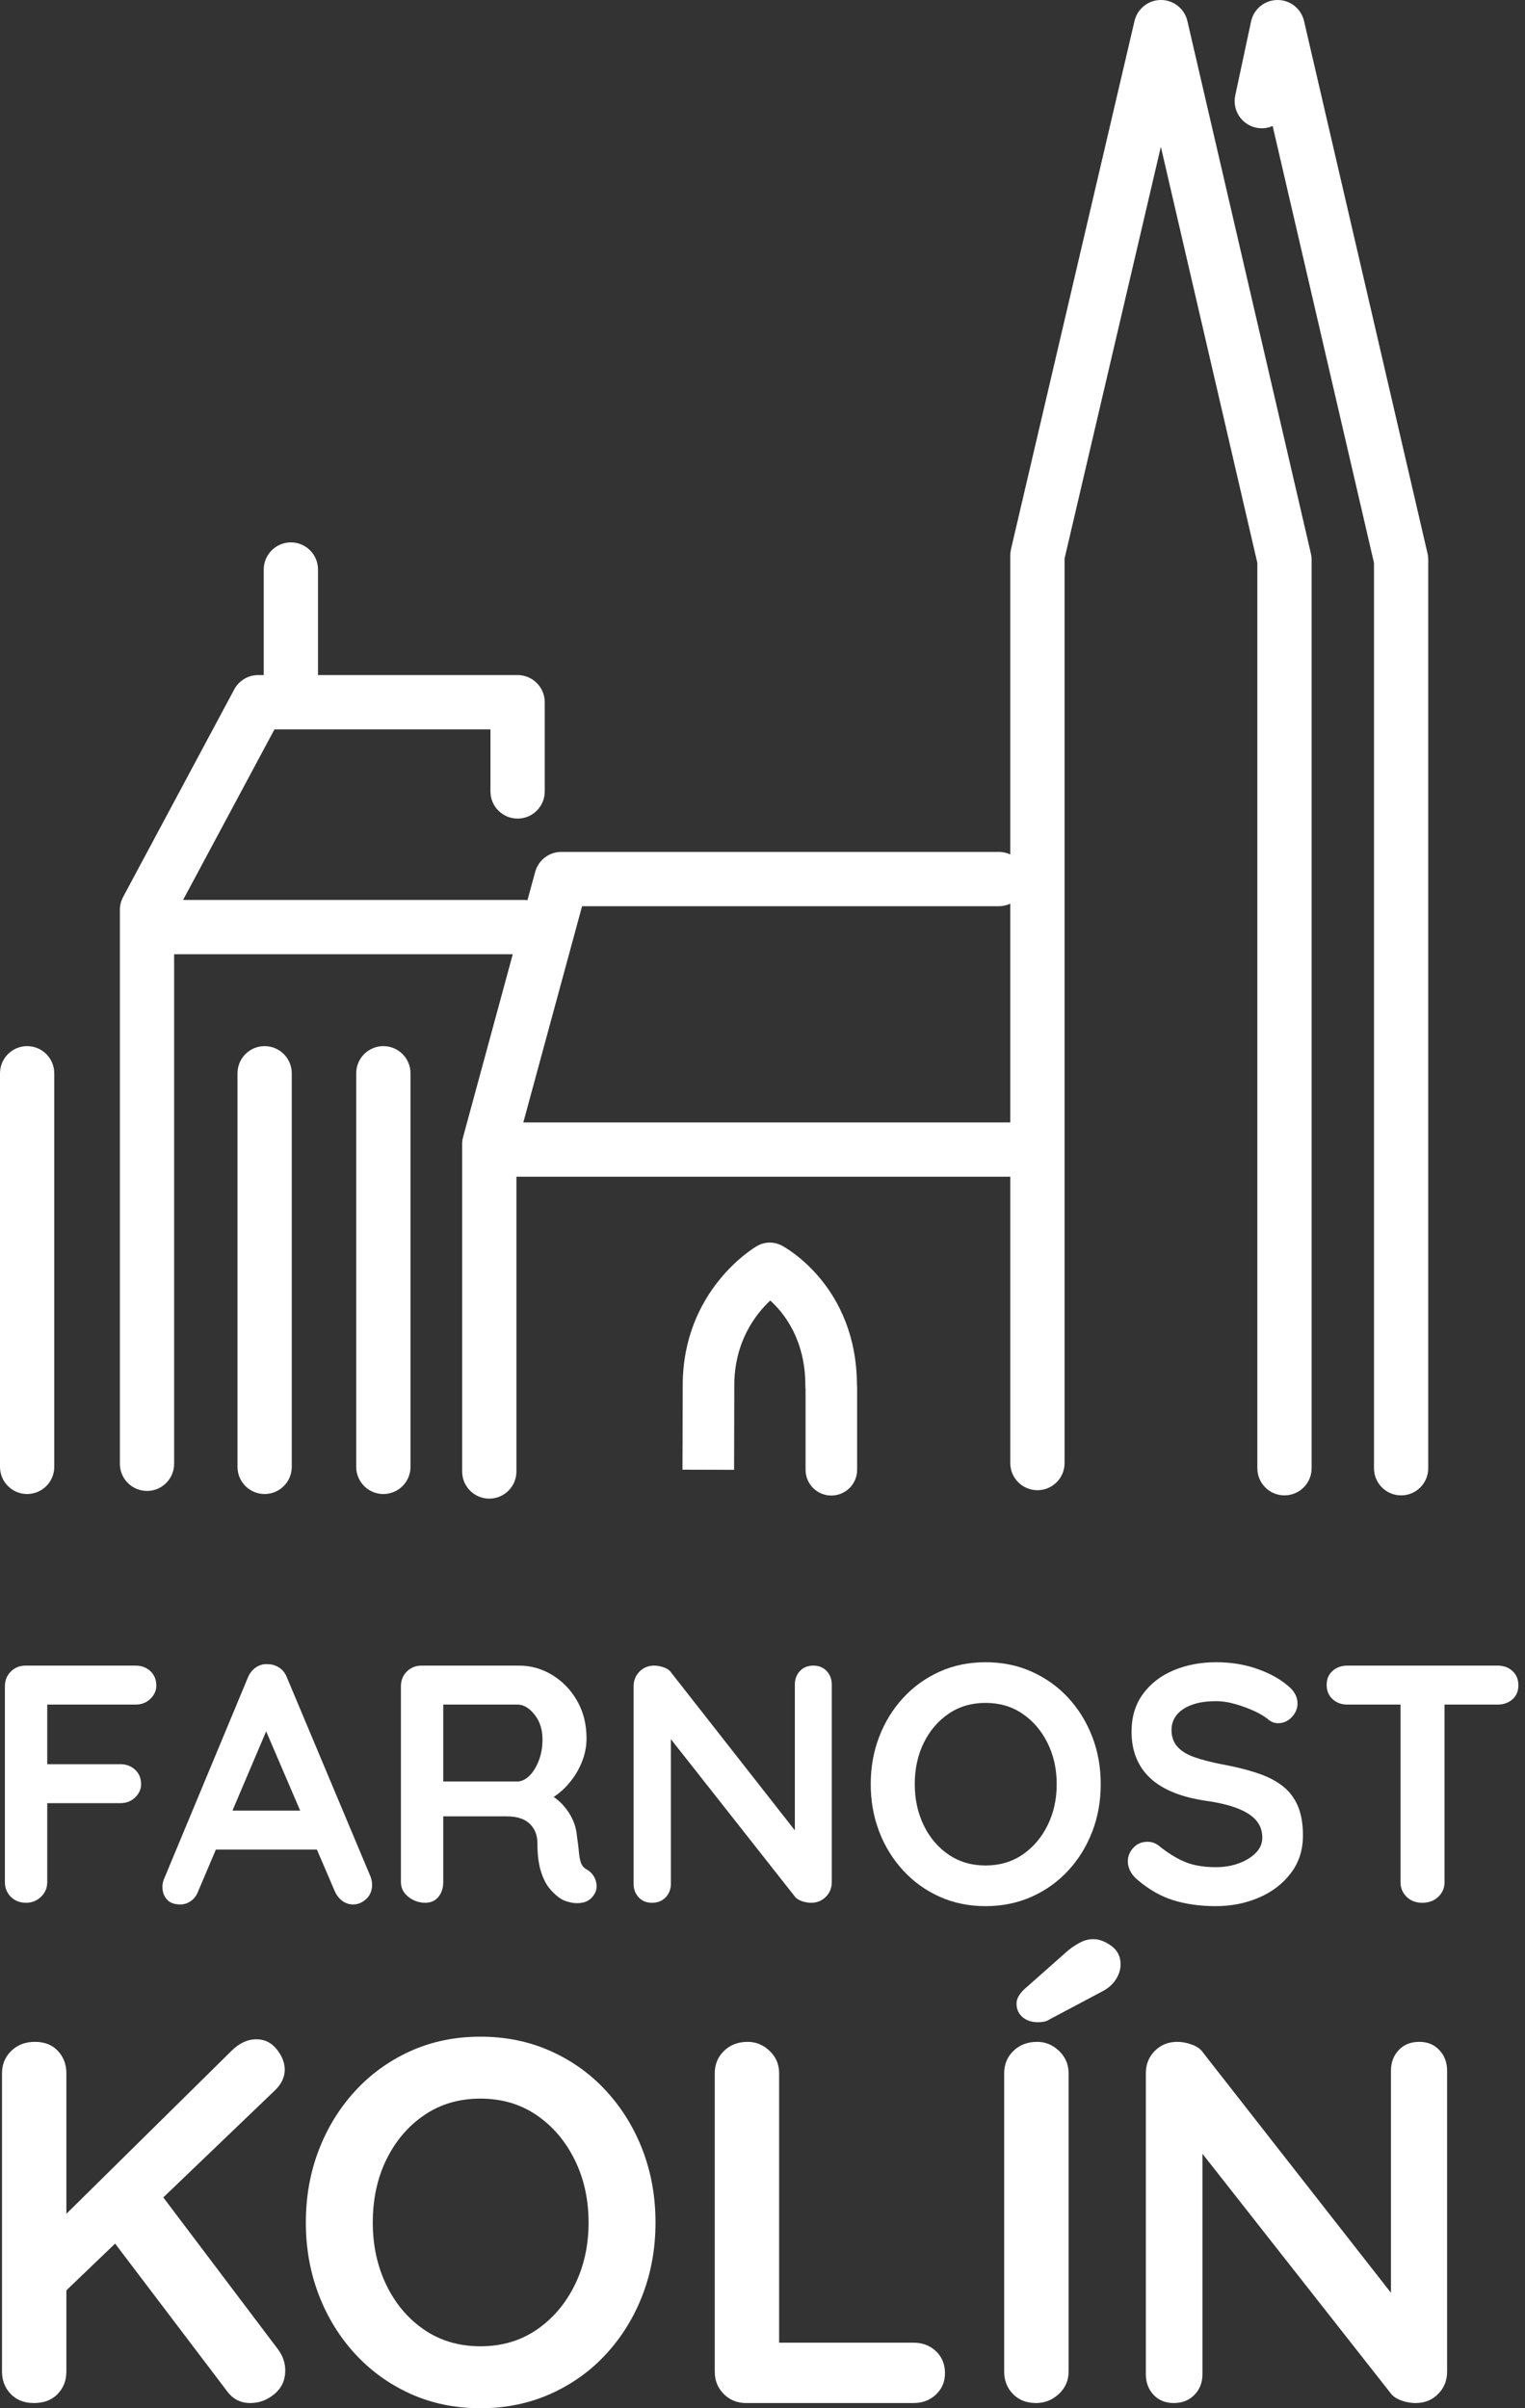
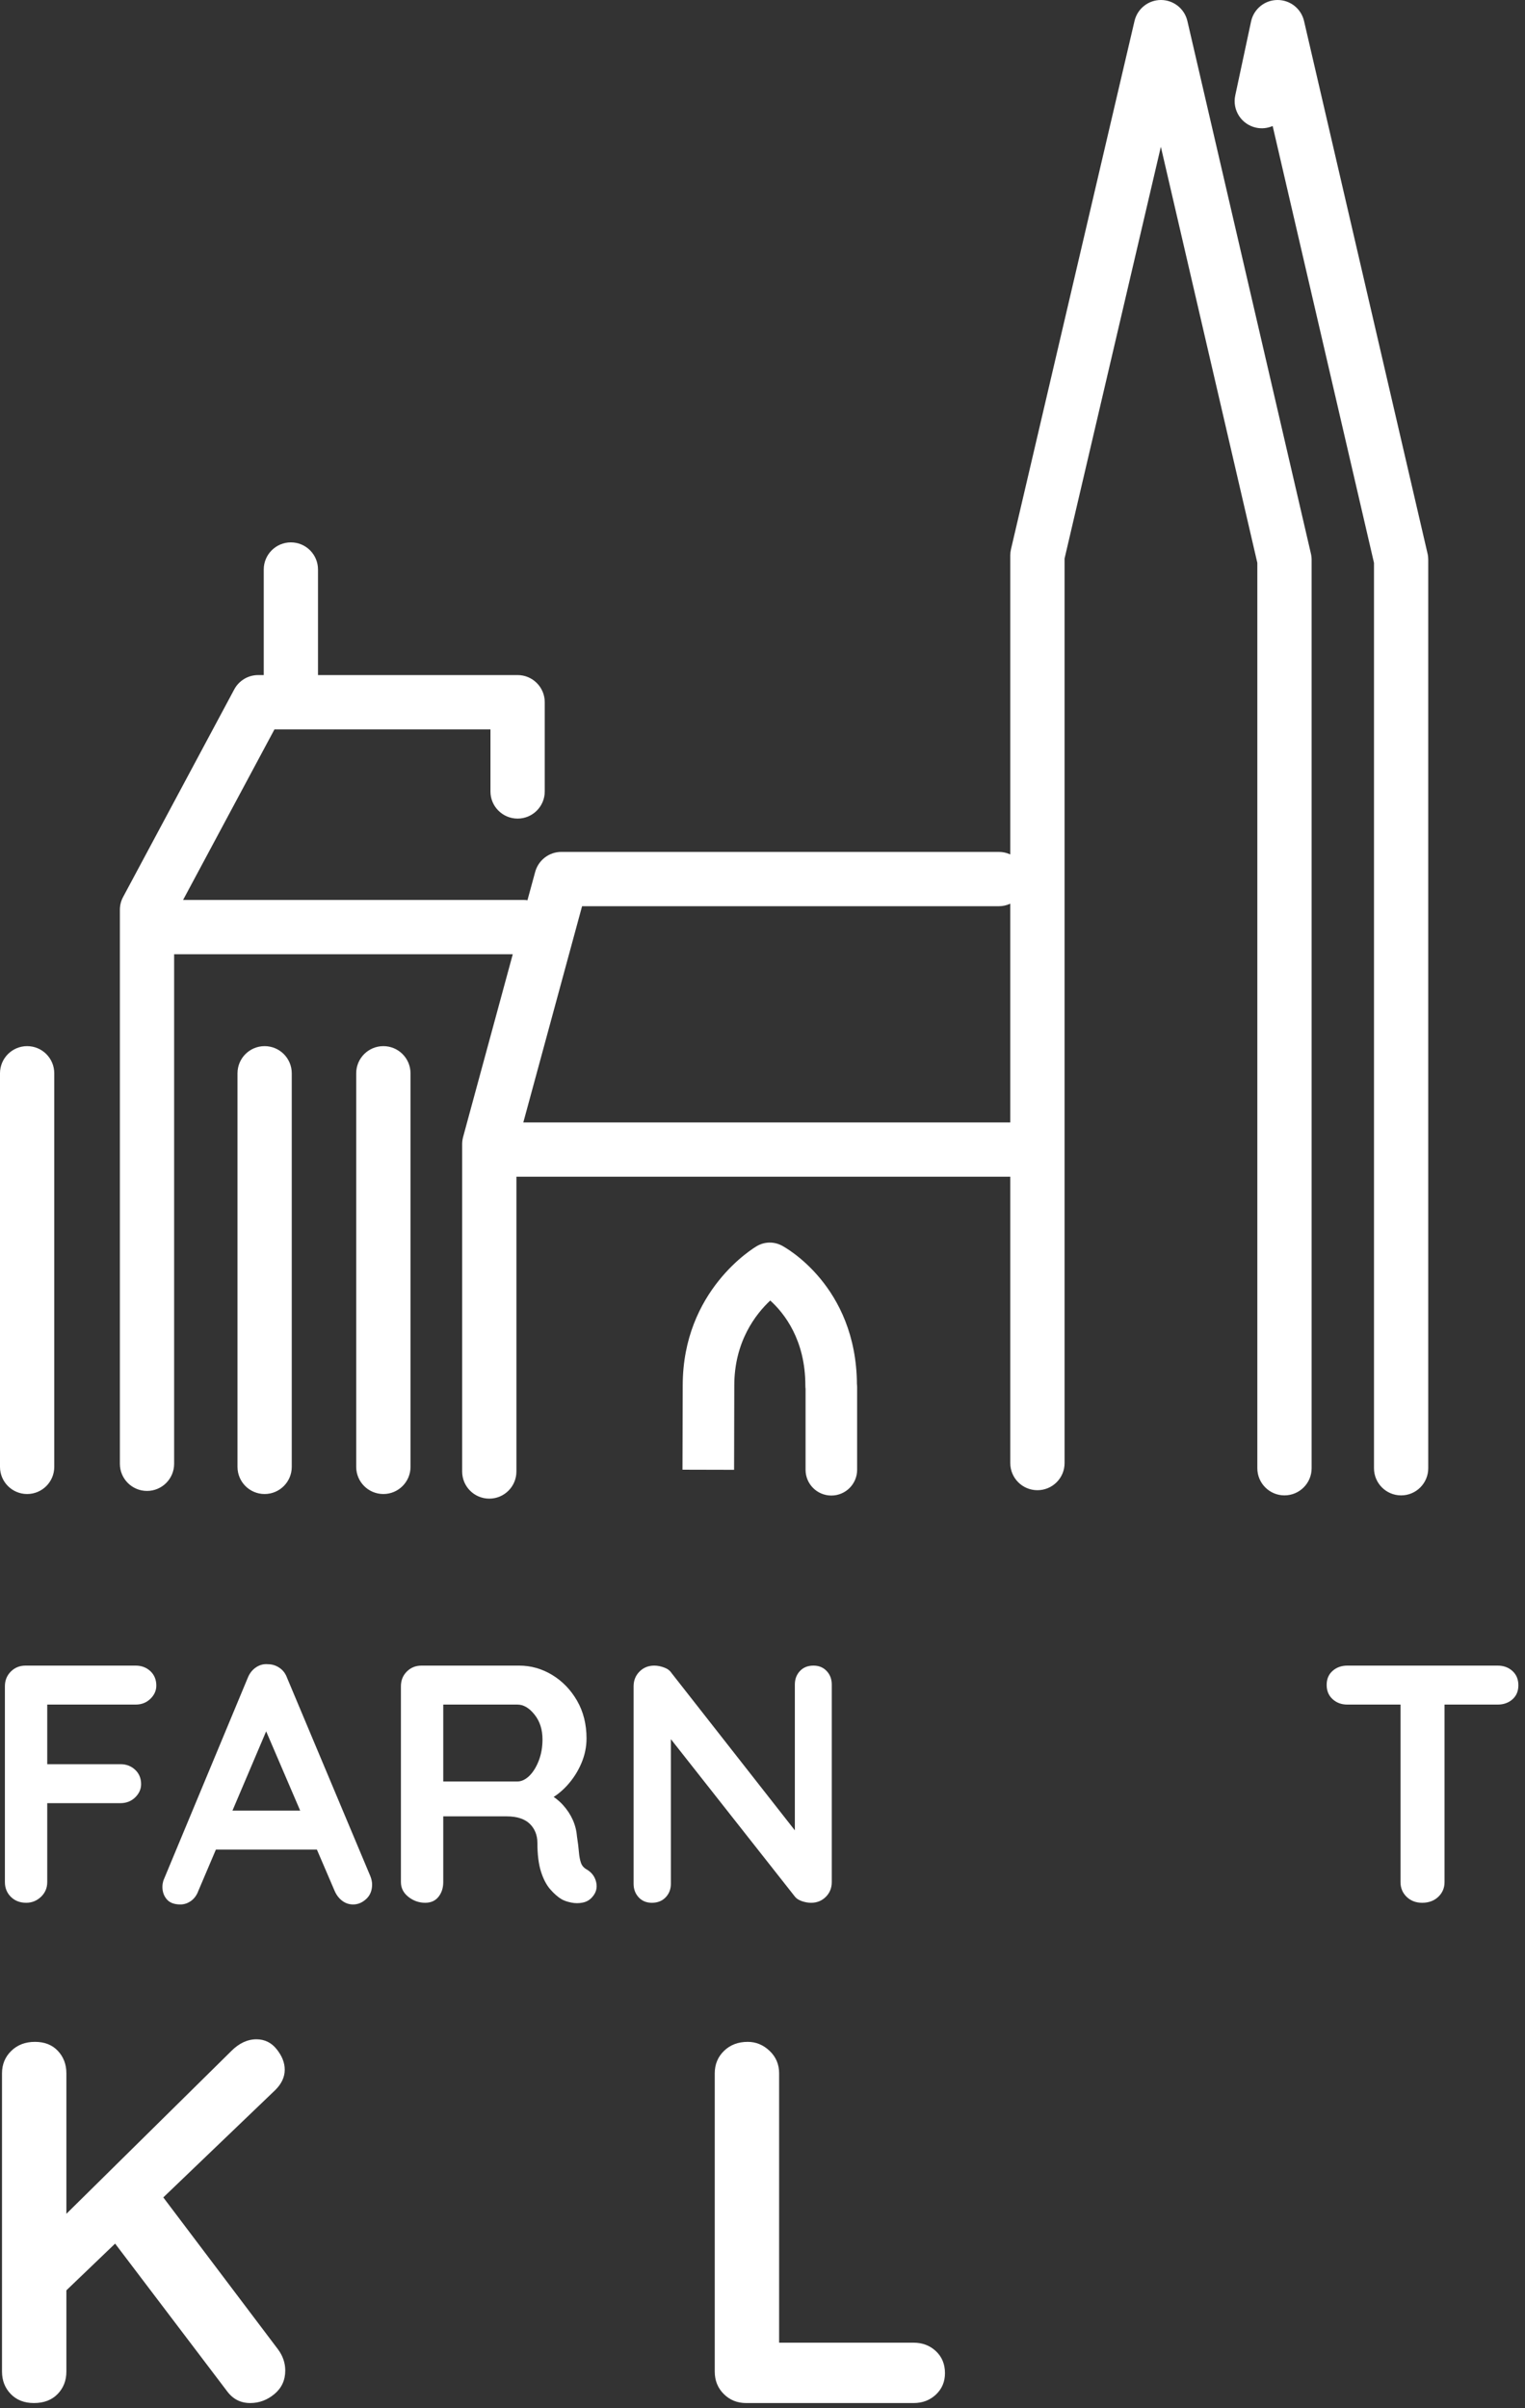
<svg xmlns="http://www.w3.org/2000/svg" width="38px" height="60px" version="1.1" xml:space="preserve" style="fill-rule:evenodd;clip-rule:evenodd;stroke-linejoin:round;stroke-miterlimit:2;">
  <rect width="100%" height="100%" fill="#333333" stroke="none" />
  <g>
    <path d="M0.654,47.407c-0.157,-0 -0.285,-0.05 -0.384,-0.148c-0.098,-0.099 -0.148,-0.221 -0.148,-0.367l0,-4.879c0,-0.146 0.05,-0.269 0.148,-0.367c0.099,-0.099 0.221,-0.148 0.367,-0.148l2.744,0c0.146,0 0.268,0.047 0.367,0.139c0.098,0.093 0.147,0.213 0.147,0.359c0,0.124 -0.049,0.234 -0.147,0.329c-0.099,0.096 -0.221,0.144 -0.367,0.144l-2.279,-0l0.075,-0.102l0,1.697l-0.059,-0.11l1.883,0c0.146,0 0.268,0.047 0.367,0.14c0.098,0.092 0.148,0.212 0.148,0.358c-0,0.124 -0.05,0.234 -0.148,0.33c-0.099,0.095 -0.221,0.143 -0.367,0.143l-1.899,0l0.075,-0.076l0,2.043c0,0.146 -0.052,0.268 -0.156,0.367c-0.104,0.098 -0.226,0.148 -0.367,0.148Z" style="fill:#fff;fill-rule:nonzero;" />
    <path d="M6.765,42.823l-1.823,4.288c-0.039,0.107 -0.1,0.19 -0.181,0.249c-0.082,0.059 -0.171,0.089 -0.266,0.089c-0.152,-0 -0.265,-0.042 -0.338,-0.127c-0.073,-0.084 -0.11,-0.188 -0.11,-0.312c0,-0.051 0.009,-0.104 0.026,-0.161l2.101,-5.047c0.045,-0.113 0.114,-0.2 0.207,-0.262c0.093,-0.062 0.193,-0.087 0.3,-0.076c0.101,0 0.195,0.03 0.283,0.089c0.087,0.059 0.15,0.142 0.189,0.249l2.077,4.946c0.028,0.073 0.042,0.141 0.042,0.203c0,0.152 -0.049,0.273 -0.148,0.363c-0.098,0.09 -0.206,0.135 -0.325,0.135c-0.101,-0 -0.192,-0.031 -0.274,-0.093c-0.081,-0.062 -0.145,-0.146 -0.19,-0.253l-1.815,-4.229l0.245,-0.051Zm-1.561,3.258l0.464,-0.97l2.279,-0l0.16,0.97l-2.903,0Z" style="fill:#fff;fill-rule:nonzero;" />
    <path d="M10.597,47.407c-0.157,-0 -0.298,-0.05 -0.422,-0.148c-0.124,-0.099 -0.185,-0.221 -0.185,-0.367l-0,-4.879c-0,-0.146 0.049,-0.269 0.147,-0.367c0.099,-0.099 0.221,-0.148 0.367,-0.148l2.431,0c0.293,0 0.567,0.077 0.823,0.232c0.256,0.155 0.463,0.369 0.621,0.642c0.157,0.273 0.236,0.586 0.236,0.941c0,0.214 -0.044,0.422 -0.131,0.624c-0.087,0.203 -0.205,0.386 -0.354,0.549c-0.149,0.163 -0.317,0.29 -0.503,0.38l0.009,-0.194c0.157,0.084 0.288,0.184 0.392,0.299c0.105,0.116 0.186,0.24 0.245,0.372c0.059,0.132 0.094,0.274 0.106,0.426c0.022,0.141 0.038,0.265 0.046,0.371c0.009,0.107 0.025,0.197 0.051,0.271c0.025,0.073 0.074,0.129 0.147,0.168c0.124,0.074 0.202,0.179 0.233,0.317c0.031,0.138 -0.002,0.26 -0.097,0.367c-0.062,0.073 -0.141,0.12 -0.237,0.139c-0.095,0.02 -0.191,0.02 -0.287,0c-0.095,-0.019 -0.174,-0.046 -0.236,-0.08c-0.096,-0.056 -0.191,-0.139 -0.287,-0.249c-0.096,-0.11 -0.173,-0.257 -0.232,-0.443c-0.059,-0.186 -0.089,-0.425 -0.089,-0.717c0,-0.096 -0.017,-0.185 -0.05,-0.266c-0.034,-0.082 -0.082,-0.152 -0.144,-0.211c-0.062,-0.059 -0.141,-0.104 -0.236,-0.135c-0.096,-0.031 -0.209,-0.047 -0.338,-0.047l-1.705,0l0.127,-0.194l-0,1.832c-0,0.146 -0.04,0.268 -0.119,0.367c-0.078,0.098 -0.188,0.148 -0.329,0.148Zm0.329,-3.022l1.967,-0c0.101,-0 0.2,-0.047 0.296,-0.139c0.095,-0.093 0.174,-0.22 0.236,-0.38c0.062,-0.161 0.093,-0.337 0.093,-0.528c-0,-0.247 -0.066,-0.454 -0.199,-0.62c-0.132,-0.166 -0.274,-0.249 -0.426,-0.249l-1.95,-0l0.102,-0.27l-0,2.388l-0.119,-0.202Z" style="fill:#fff;fill-rule:nonzero;" />
    <path d="M20.27,41.498c0.135,0 0.245,0.045 0.329,0.135c0.085,0.09 0.127,0.203 0.127,0.338l0,4.921c0,0.146 -0.049,0.268 -0.148,0.367c-0.098,0.098 -0.22,0.148 -0.367,0.148c-0.073,-0 -0.147,-0.013 -0.223,-0.038c-0.076,-0.026 -0.134,-0.061 -0.173,-0.106l-3.318,-4.212l0.22,-0.135l-0,4.018c-0,0.135 -0.044,0.247 -0.131,0.338c-0.087,0.09 -0.201,0.135 -0.342,0.135c-0.135,-0 -0.245,-0.045 -0.329,-0.135c-0.084,-0.091 -0.127,-0.203 -0.127,-0.338l0,-4.921c0,-0.146 0.05,-0.269 0.148,-0.367c0.098,-0.099 0.221,-0.148 0.367,-0.148c0.079,0 0.161,0.016 0.245,0.047c0.084,0.03 0.146,0.077 0.186,0.139l3.216,4.102l-0.144,0.101l0,-3.916c0,-0.135 0.042,-0.248 0.127,-0.338c0.084,-0.09 0.197,-0.135 0.337,-0.135Z" style="fill:#fff;fill-rule:nonzero;" />
-     <path d="M27.428,44.452c-0,0.422 -0.07,0.816 -0.211,1.182c-0.141,0.366 -0.339,0.688 -0.595,0.966c-0.256,0.279 -0.56,0.497 -0.912,0.655c-0.351,0.157 -0.735,0.236 -1.152,0.236c-0.416,-0 -0.799,-0.079 -1.148,-0.236c-0.349,-0.158 -0.651,-0.376 -0.907,-0.655c-0.256,-0.278 -0.455,-0.6 -0.595,-0.966c-0.141,-0.366 -0.211,-0.76 -0.211,-1.182c-0,-0.422 0.07,-0.816 0.211,-1.181c0.14,-0.366 0.339,-0.688 0.595,-0.967c0.256,-0.278 0.558,-0.496 0.907,-0.654c0.349,-0.158 0.732,-0.236 1.148,-0.236c0.417,-0 0.801,0.078 1.152,0.236c0.352,0.158 0.656,0.376 0.912,0.654c0.256,0.279 0.454,0.601 0.595,0.967c0.141,0.365 0.211,0.759 0.211,1.181Zm-1.097,0c-0,-0.377 -0.076,-0.719 -0.228,-1.025c-0.152,-0.307 -0.36,-0.55 -0.625,-0.73c-0.264,-0.18 -0.571,-0.27 -0.92,-0.27c-0.349,-0 -0.655,0.09 -0.92,0.27c-0.264,0.18 -0.471,0.422 -0.62,0.726c-0.149,0.303 -0.224,0.647 -0.224,1.029c0,0.377 0.075,0.719 0.224,1.026c0.149,0.307 0.356,0.55 0.62,0.73c0.265,0.18 0.571,0.27 0.92,0.27c0.349,0 0.656,-0.09 0.92,-0.27c0.265,-0.18 0.473,-0.423 0.625,-0.73c0.152,-0.307 0.228,-0.649 0.228,-1.026Z" style="fill:#fff;fill-rule:nonzero;" />
-     <path d="M30.298,47.491c-0.394,-0 -0.749,-0.049 -1.064,-0.148c-0.315,-0.098 -0.616,-0.271 -0.903,-0.519c-0.073,-0.062 -0.129,-0.132 -0.169,-0.211c-0.039,-0.079 -0.059,-0.157 -0.059,-0.236c0,-0.13 0.047,-0.244 0.14,-0.342c0.092,-0.099 0.209,-0.148 0.35,-0.148c0.107,0 0.202,0.034 0.287,0.102c0.214,0.174 0.426,0.306 0.637,0.396c0.211,0.09 0.471,0.135 0.781,0.135c0.208,0 0.399,-0.032 0.574,-0.097c0.174,-0.064 0.315,-0.152 0.422,-0.261c0.107,-0.11 0.16,-0.235 0.16,-0.376c0,-0.169 -0.05,-0.312 -0.152,-0.431c-0.101,-0.118 -0.256,-0.218 -0.464,-0.299c-0.208,-0.082 -0.473,-0.145 -0.793,-0.19c-0.304,-0.045 -0.572,-0.114 -0.802,-0.207c-0.231,-0.093 -0.424,-0.211 -0.578,-0.354c-0.155,-0.144 -0.272,-0.313 -0.351,-0.507c-0.079,-0.194 -0.118,-0.412 -0.118,-0.654c0,-0.366 0.094,-0.678 0.283,-0.937c0.188,-0.259 0.443,-0.456 0.764,-0.591c0.32,-0.135 0.675,-0.202 1.063,-0.202c0.366,-0 0.705,0.055 1.017,0.164c0.313,0.11 0.567,0.249 0.764,0.418c0.163,0.13 0.245,0.279 0.245,0.447c0,0.124 -0.048,0.237 -0.143,0.338c-0.096,0.101 -0.209,0.152 -0.338,0.152c-0.085,0 -0.16,-0.025 -0.228,-0.076c-0.09,-0.079 -0.211,-0.153 -0.363,-0.224c-0.152,-0.07 -0.312,-0.129 -0.481,-0.177c-0.169,-0.048 -0.326,-0.072 -0.473,-0.072c-0.242,0 -0.446,0.031 -0.612,0.093c-0.166,0.062 -0.291,0.147 -0.375,0.253c-0.085,0.107 -0.127,0.231 -0.127,0.372c0,0.169 0.049,0.308 0.148,0.418c0.098,0.109 0.24,0.197 0.426,0.261c0.186,0.065 0.408,0.123 0.667,0.173c0.337,0.062 0.634,0.135 0.89,0.22c0.256,0.084 0.469,0.193 0.638,0.325c0.168,0.132 0.295,0.298 0.379,0.498c0.085,0.2 0.127,0.443 0.127,0.73c0,0.366 -0.101,0.681 -0.304,0.945c-0.202,0.265 -0.468,0.467 -0.797,0.608c-0.33,0.141 -0.686,0.211 -1.068,0.211Z" style="fill:#fff;fill-rule:nonzero;" />
    <path d="M35.438,47.407c-0.157,-0 -0.287,-0.05 -0.388,-0.148c-0.101,-0.099 -0.152,-0.221 -0.152,-0.367l-0,-4.896l1.097,0l0,4.896c0,0.146 -0.052,0.268 -0.156,0.367c-0.104,0.098 -0.238,0.148 -0.401,0.148Zm-1.865,-4.938c-0.147,-0 -0.269,-0.045 -0.367,-0.135c-0.099,-0.09 -0.148,-0.208 -0.148,-0.355c-0,-0.146 0.049,-0.263 0.148,-0.35c0.098,-0.087 0.22,-0.131 0.367,-0.131l3.747,0c0.147,0 0.269,0.045 0.368,0.135c0.098,0.09 0.147,0.208 0.147,0.355c0,0.146 -0.049,0.263 -0.147,0.35c-0.099,0.087 -0.221,0.131 -0.368,0.131l-3.747,-0Z" style="fill:#fff;fill-rule:nonzero;" />
    <path d="M6.235,59.871c-0.239,0 -0.432,-0.098 -0.577,-0.295l-2.965,-3.909l1.168,-1.195l3.067,4.062c0.12,0.163 0.18,0.339 0.18,0.527c0,0.24 -0.09,0.435 -0.269,0.585c-0.18,0.15 -0.381,0.225 -0.604,0.225Zm0.154,-9.063c0.206,-0 0.375,0.083 0.507,0.25c0.133,0.167 0.199,0.337 0.199,0.508c0,0.18 -0.077,0.347 -0.231,0.502l-5.377,5.155l-0.064,-1.839l4.338,-4.281c0.196,-0.197 0.406,-0.295 0.628,-0.295Zm-5.544,9.063c-0.239,0 -0.432,-0.075 -0.577,-0.225c-0.145,-0.15 -0.218,-0.336 -0.218,-0.559l-0,-7.431c-0,-0.223 0.077,-0.409 0.231,-0.559c0.154,-0.15 0.351,-0.225 0.59,-0.225c0.24,-0 0.43,0.075 0.571,0.225c0.141,0.15 0.212,0.336 0.212,0.559l-0,7.431c-0,0.223 -0.073,0.409 -0.218,0.559c-0.146,0.15 -0.342,0.225 -0.591,0.225Z" style="fill:#fff;fill-rule:nonzero;" />
-     <path d="M16.334,55.372c0,0.642 -0.107,1.242 -0.32,1.8c-0.214,0.557 -0.516,1.047 -0.905,1.472c-0.389,0.424 -0.851,0.756 -1.386,0.996c-0.535,0.24 -1.119,0.36 -1.752,0.36c-0.633,-0 -1.215,-0.12 -1.745,-0.36c-0.531,-0.24 -0.99,-0.572 -1.38,-0.996c-0.389,-0.425 -0.691,-0.915 -0.904,-1.472c-0.214,-0.558 -0.321,-1.158 -0.321,-1.8c-0,-0.643 0.107,-1.243 0.321,-1.8c0.213,-0.557 0.515,-1.048 0.904,-1.472c0.39,-0.425 0.849,-0.757 1.38,-0.997c0.53,-0.24 1.112,-0.36 1.745,-0.36c0.633,0 1.217,0.12 1.752,0.36c0.535,0.24 0.997,0.572 1.386,0.997c0.389,0.424 0.691,0.915 0.905,1.472c0.213,0.557 0.32,1.157 0.32,1.8Zm-1.668,-0c0,-0.575 -0.115,-1.095 -0.346,-1.562c-0.231,-0.468 -0.548,-0.838 -0.95,-1.113c-0.402,-0.274 -0.868,-0.411 -1.399,-0.411c-0.53,0 -0.997,0.137 -1.399,0.411c-0.402,0.275 -0.716,0.643 -0.943,1.106c-0.227,0.463 -0.34,0.986 -0.34,1.569c0,0.574 0.113,1.095 0.34,1.562c0.227,0.467 0.541,0.838 0.943,1.112c0.402,0.274 0.869,0.411 1.399,0.411c0.531,0 0.997,-0.137 1.399,-0.411c0.402,-0.274 0.719,-0.645 0.95,-1.112c0.231,-0.467 0.346,-0.988 0.346,-1.562Z" style="fill:#fff;fill-rule:nonzero;" />
    <path d="M22.764,58.367c0.222,0 0.408,0.071 0.558,0.212c0.15,0.142 0.225,0.324 0.225,0.547c-0,0.214 -0.075,0.392 -0.225,0.533c-0.15,0.142 -0.336,0.212 -0.558,0.212l-4.171,0c-0.222,0 -0.408,-0.075 -0.558,-0.225c-0.15,-0.15 -0.225,-0.336 -0.225,-0.559l0,-7.431c0,-0.223 0.077,-0.409 0.231,-0.559c0.154,-0.15 0.351,-0.225 0.591,-0.225c0.205,-0 0.387,0.075 0.545,0.225c0.158,0.15 0.237,0.336 0.237,0.559l0,6.93l-0.282,-0.219l3.632,0Z" style="fill:#fff;fill-rule:nonzero;" />
-     <path d="M26.627,59.087c-0,0.223 -0.082,0.409 -0.244,0.559c-0.163,0.15 -0.351,0.225 -0.565,0.225c-0.239,0 -0.432,-0.075 -0.577,-0.225c-0.146,-0.15 -0.219,-0.336 -0.219,-0.559l0,-7.431c0,-0.223 0.077,-0.409 0.231,-0.559c0.154,-0.15 0.351,-0.225 0.591,-0.225c0.205,-0 0.387,0.075 0.545,0.225c0.158,0.15 0.238,0.336 0.238,0.559l-0,7.431Zm-0.758,-8.704c-0.162,0 -0.293,-0.043 -0.391,-0.128c-0.098,-0.086 -0.148,-0.197 -0.148,-0.335c0,-0.06 0.015,-0.117 0.045,-0.173c0.03,-0.056 0.075,-0.114 0.135,-0.174l1.104,-0.977c0.094,-0.077 0.194,-0.143 0.301,-0.199c0.107,-0.056 0.216,-0.084 0.328,-0.084c0.145,0 0.295,0.056 0.449,0.168c0.154,0.111 0.231,0.265 0.231,0.462c-0,0.129 -0.041,0.255 -0.122,0.38c-0.081,0.124 -0.199,0.225 -0.353,0.302l-1.283,0.681c-0.052,0.034 -0.103,0.056 -0.154,0.064c-0.052,0.009 -0.099,0.013 -0.142,0.013Z" style="fill:#fff;fill-rule:nonzero;" />
-     <path d="M35.366,50.872c0.205,-0 0.372,0.068 0.5,0.206c0.129,0.137 0.193,0.308 0.193,0.514l-0,7.495c-0,0.223 -0.075,0.409 -0.225,0.559c-0.149,0.15 -0.335,0.225 -0.558,0.225c-0.111,0 -0.224,-0.019 -0.34,-0.057c-0.115,-0.039 -0.203,-0.093 -0.263,-0.161l-5.043,-6.416l0.333,-0.205l0,6.119c0,0.206 -0.066,0.378 -0.199,0.515c-0.132,0.137 -0.306,0.205 -0.519,0.205c-0.206,0 -0.373,-0.068 -0.501,-0.205c-0.128,-0.137 -0.192,-0.309 -0.192,-0.515l-0,-7.495c-0,-0.223 0.074,-0.409 0.224,-0.559c0.15,-0.15 0.336,-0.225 0.558,-0.225c0.12,-0 0.244,0.023 0.373,0.071c0.128,0.047 0.222,0.117 0.282,0.212l4.889,6.248l-0.218,0.154l0,-5.965c0,-0.206 0.064,-0.377 0.193,-0.514c0.128,-0.138 0.299,-0.206 0.513,-0.206Z" style="fill:#fff;fill-rule:nonzero;" />
  </g>
  <path d="M12.868,29.318l-0,7.344c-0,0.374 -0.303,0.676 -0.676,0.676c-0.374,0 -0.676,-0.302 -0.676,-0.676l-0,-8.155c-0,-0.06 0.008,-0.12 0.023,-0.177l1.238,-4.555l-8.438,0l0,12.695c0,0.373 -0.302,0.676 -0.676,0.676c-0.373,-0 -0.676,-0.303 -0.676,-0.676l-0,-13.356c-0,-0.005 -0,-0.01 -0,-0.015c-0,-0.005 -0,-0.01 -0,-0.015l-0,-0.416c-0,-0.111 0.027,-0.221 0.08,-0.319l2.77,-5.173c0.118,-0.22 0.347,-0.357 0.596,-0.357l0.139,0l0,-2.63c0,-0.373 0.303,-0.676 0.676,-0.676c0.374,-0 0.676,0.303 0.676,0.676l0,2.63l4.974,0c0.373,0 0.676,0.303 0.676,0.676l-0,2.224c-0,0.373 -0.303,0.676 -0.676,0.676c-0.374,0 -0.677,-0.303 -0.677,-0.676l0,-1.547l-4.956,-0c-0.005,-0 -0.011,0 -0.017,0c-0.005,0 -0.011,-0 -0.016,-0l-0.393,-0l-2.277,4.25l8.488,0c0.032,0 0.063,0.002 0.093,0.007l0.192,-0.704c0.08,-0.295 0.347,-0.5 0.653,-0.5l10.901,0c0.102,0 0.198,0.023 0.285,0.063l0,-7.452c0,-0.052 0.006,-0.103 0.018,-0.154l3.078,-13.16c0.072,-0.306 0.344,-0.522 0.658,-0.522l0.001,0c0.314,0 0.587,0.218 0.658,0.523l3.078,13.27c0.012,0.05 0.018,0.101 0.018,0.152l-0,22.635c-0,0.374 -0.303,0.677 -0.677,0.677c-0.373,-0 -0.676,-0.303 -0.676,-0.677l0,-22.557l-2.404,-10.366l-2.399,10.257l-0,22.538c-0,0.374 -0.303,0.676 -0.677,0.676c-0.373,0 -0.676,-0.302 -0.676,-0.676l0,-7.134l-12.306,0Zm7.848,7.943c-0.355,0 -0.643,-0.287 -0.643,-0.642l0,-2.015c-0.003,-0.027 -0.005,-0.056 -0.005,-0.085c-0,-1.133 -0.522,-1.797 -0.875,-2.117c-0.358,0.335 -0.896,1.019 -0.896,2.117c-0,0.017 -0.005,2.101 -0.005,2.101l-1.286,-0.003l0.006,-2.099c-0,-2.371 1.772,-3.428 1.848,-3.472c0.19,-0.112 0.425,-0.116 0.621,-0.013c0.076,0.04 1.854,1.002 1.872,3.448c0.003,0.028 0.005,0.057 0.005,0.087l0,2.051c0,0.355 -0.288,0.642 -0.642,0.642Zm14.197,-0.004c-0.373,-0 -0.676,-0.303 -0.676,-0.677l0,-22.557l-2.525,-10.884c-0.125,0.055 -0.268,0.073 -0.412,0.042c-0.366,-0.079 -0.598,-0.438 -0.52,-0.803l0.394,-1.843c0.066,-0.31 0.339,-0.533 0.655,-0.535l0.007,0c0.314,0 0.587,0.217 0.658,0.523l3.078,13.27c0.012,0.05 0.017,0.101 0.017,0.152l0,22.635c0,0.374 -0.302,0.677 -0.676,0.677Zm-34.237,-0.034c-0.373,0 -0.676,-0.303 -0.676,-0.676l-0,-9.806c-0,-0.374 0.303,-0.677 0.676,-0.677c0.374,0 0.676,0.303 0.676,0.677l0,9.806c0,0.373 -0.302,0.676 -0.676,0.676Zm5.918,0c-0.374,0 -0.676,-0.303 -0.676,-0.676l-0,-9.806c-0,-0.374 0.302,-0.677 0.676,-0.677c0.373,0 0.676,0.303 0.676,0.677l0,9.806c0,0.373 -0.303,0.676 -0.676,0.676Zm2.959,0c-0.374,0 -0.677,-0.303 -0.677,-0.676l0,-9.806c0,-0.374 0.303,-0.677 0.677,-0.677c0.373,0 0.676,0.303 0.676,0.677l-0,9.806c-0,0.373 -0.303,0.676 -0.676,0.676Zm15.621,-14.708c-0.087,0.04 -0.183,0.063 -0.285,0.063l-10.385,-0l-1.464,5.387l12.134,0l0,-5.45Z" style="fill:#fff;fill-rule:nonzero;" />
</svg>